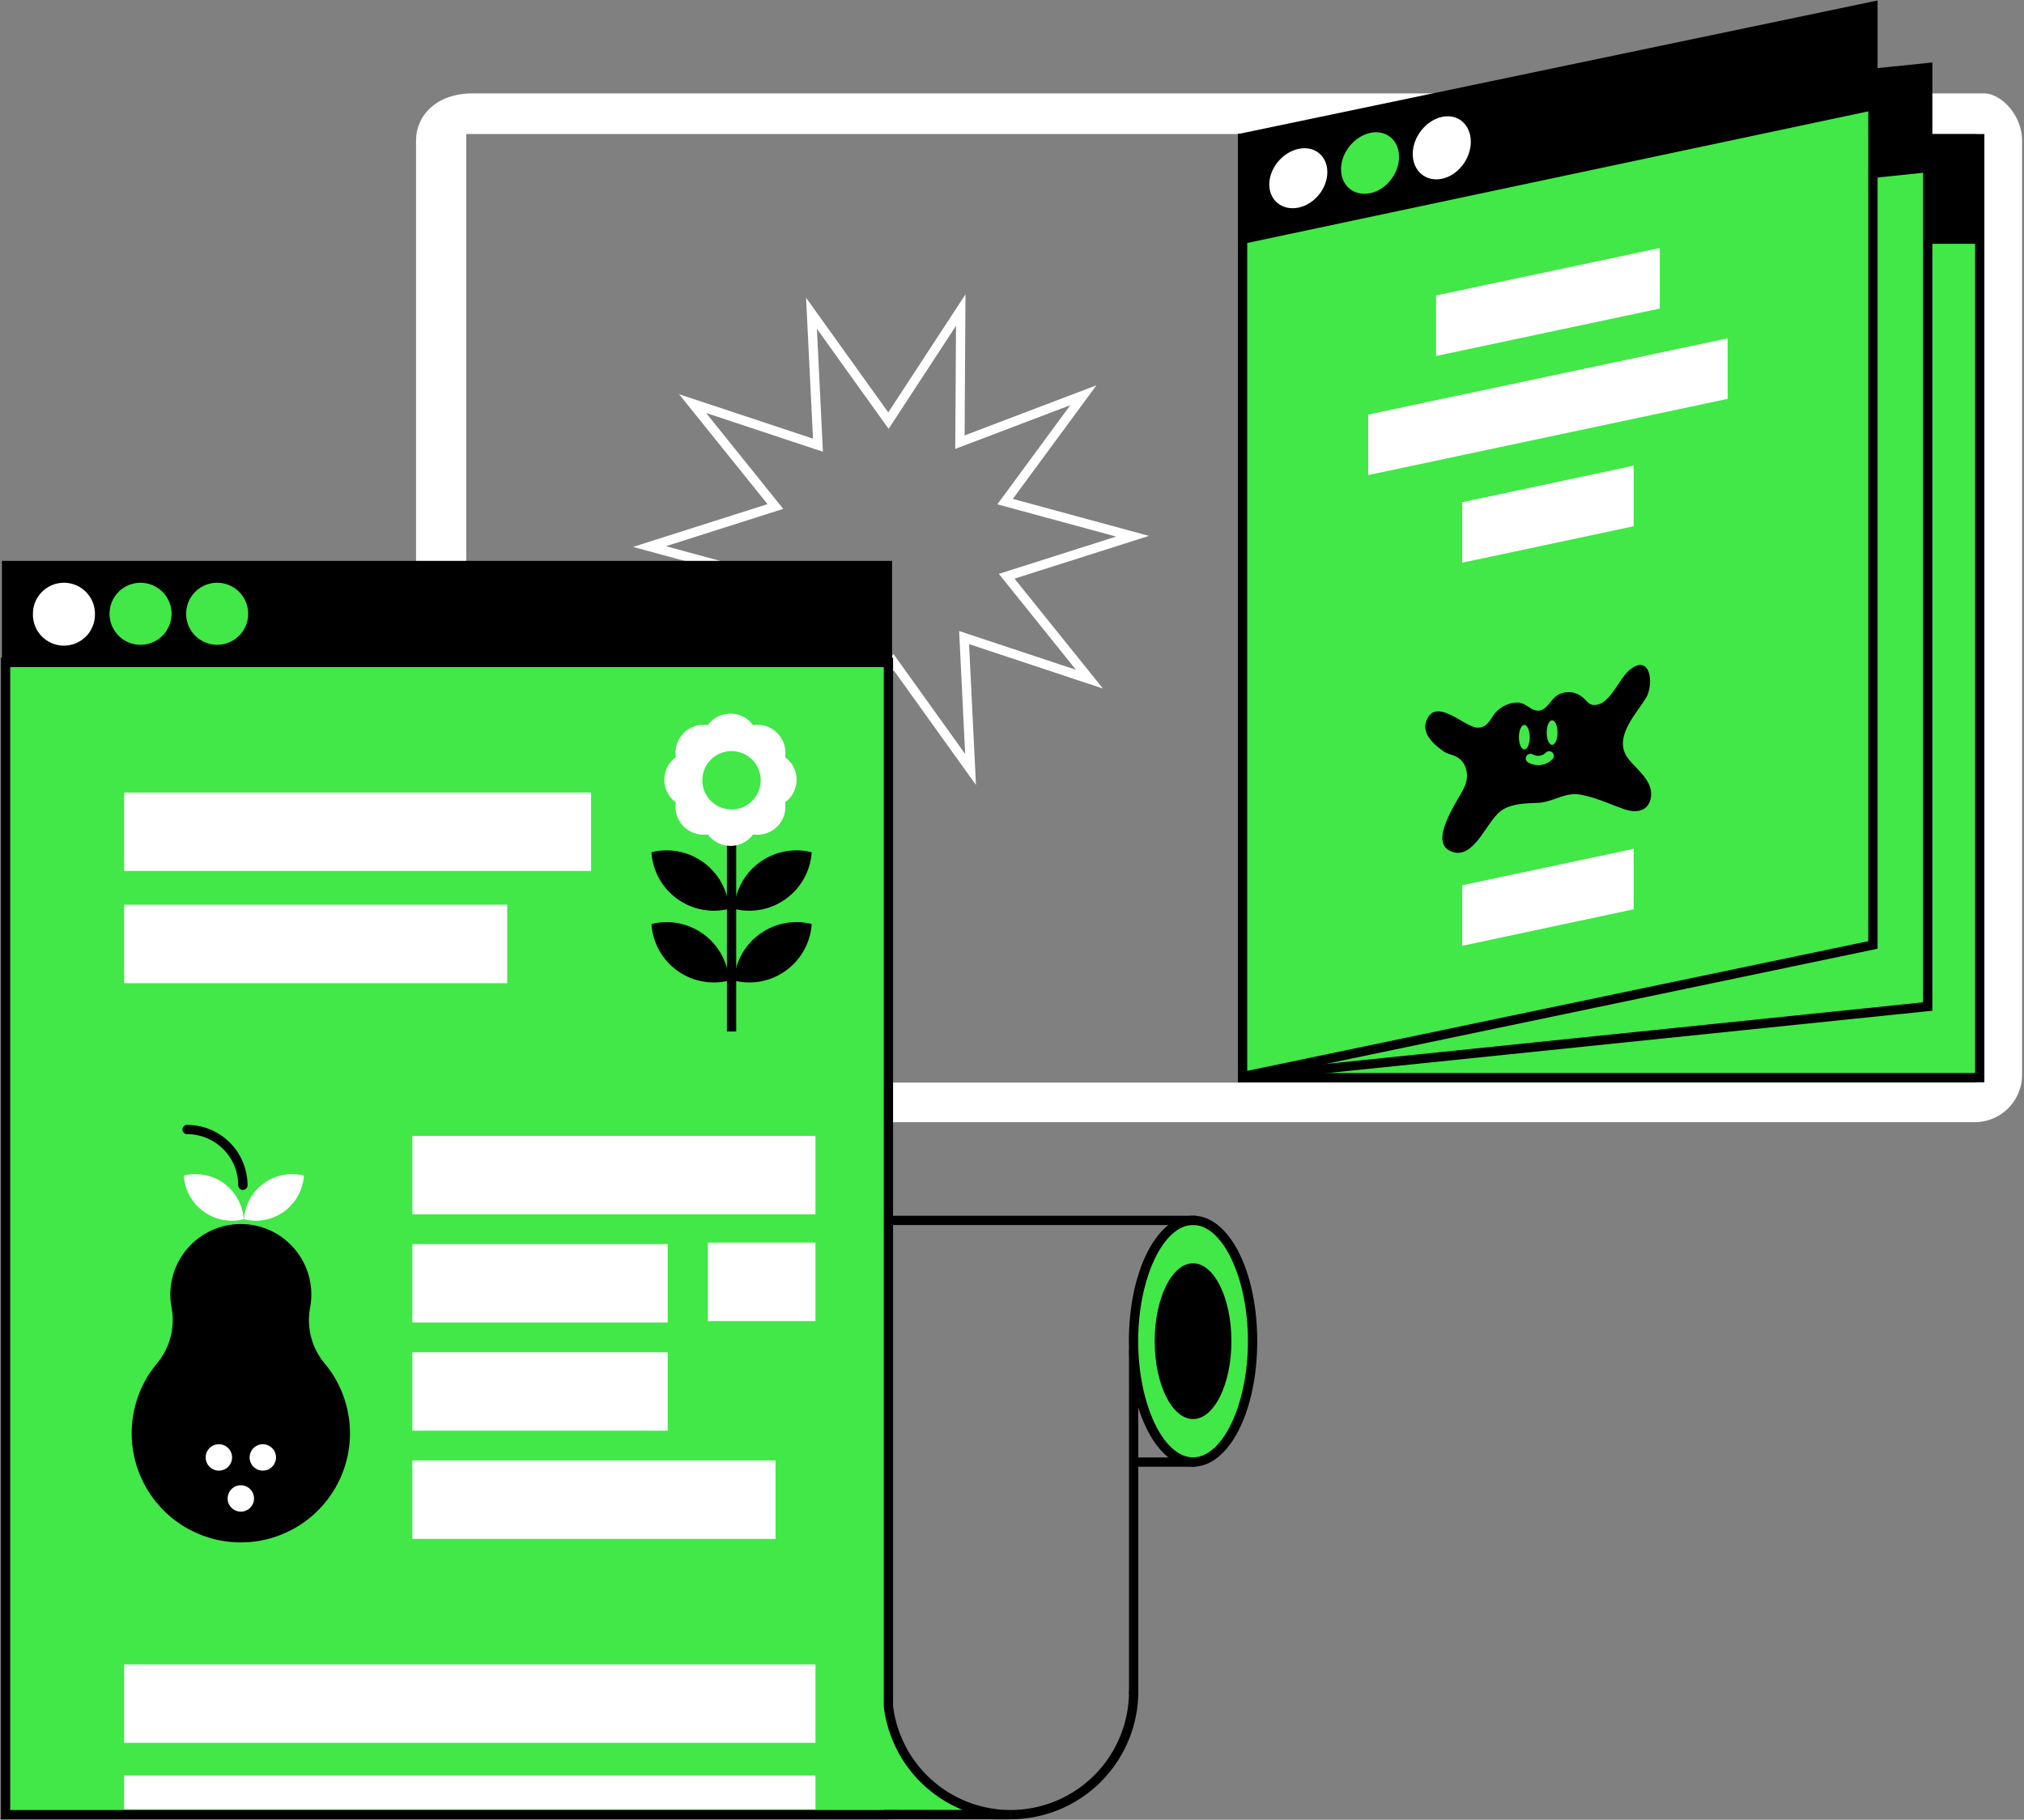
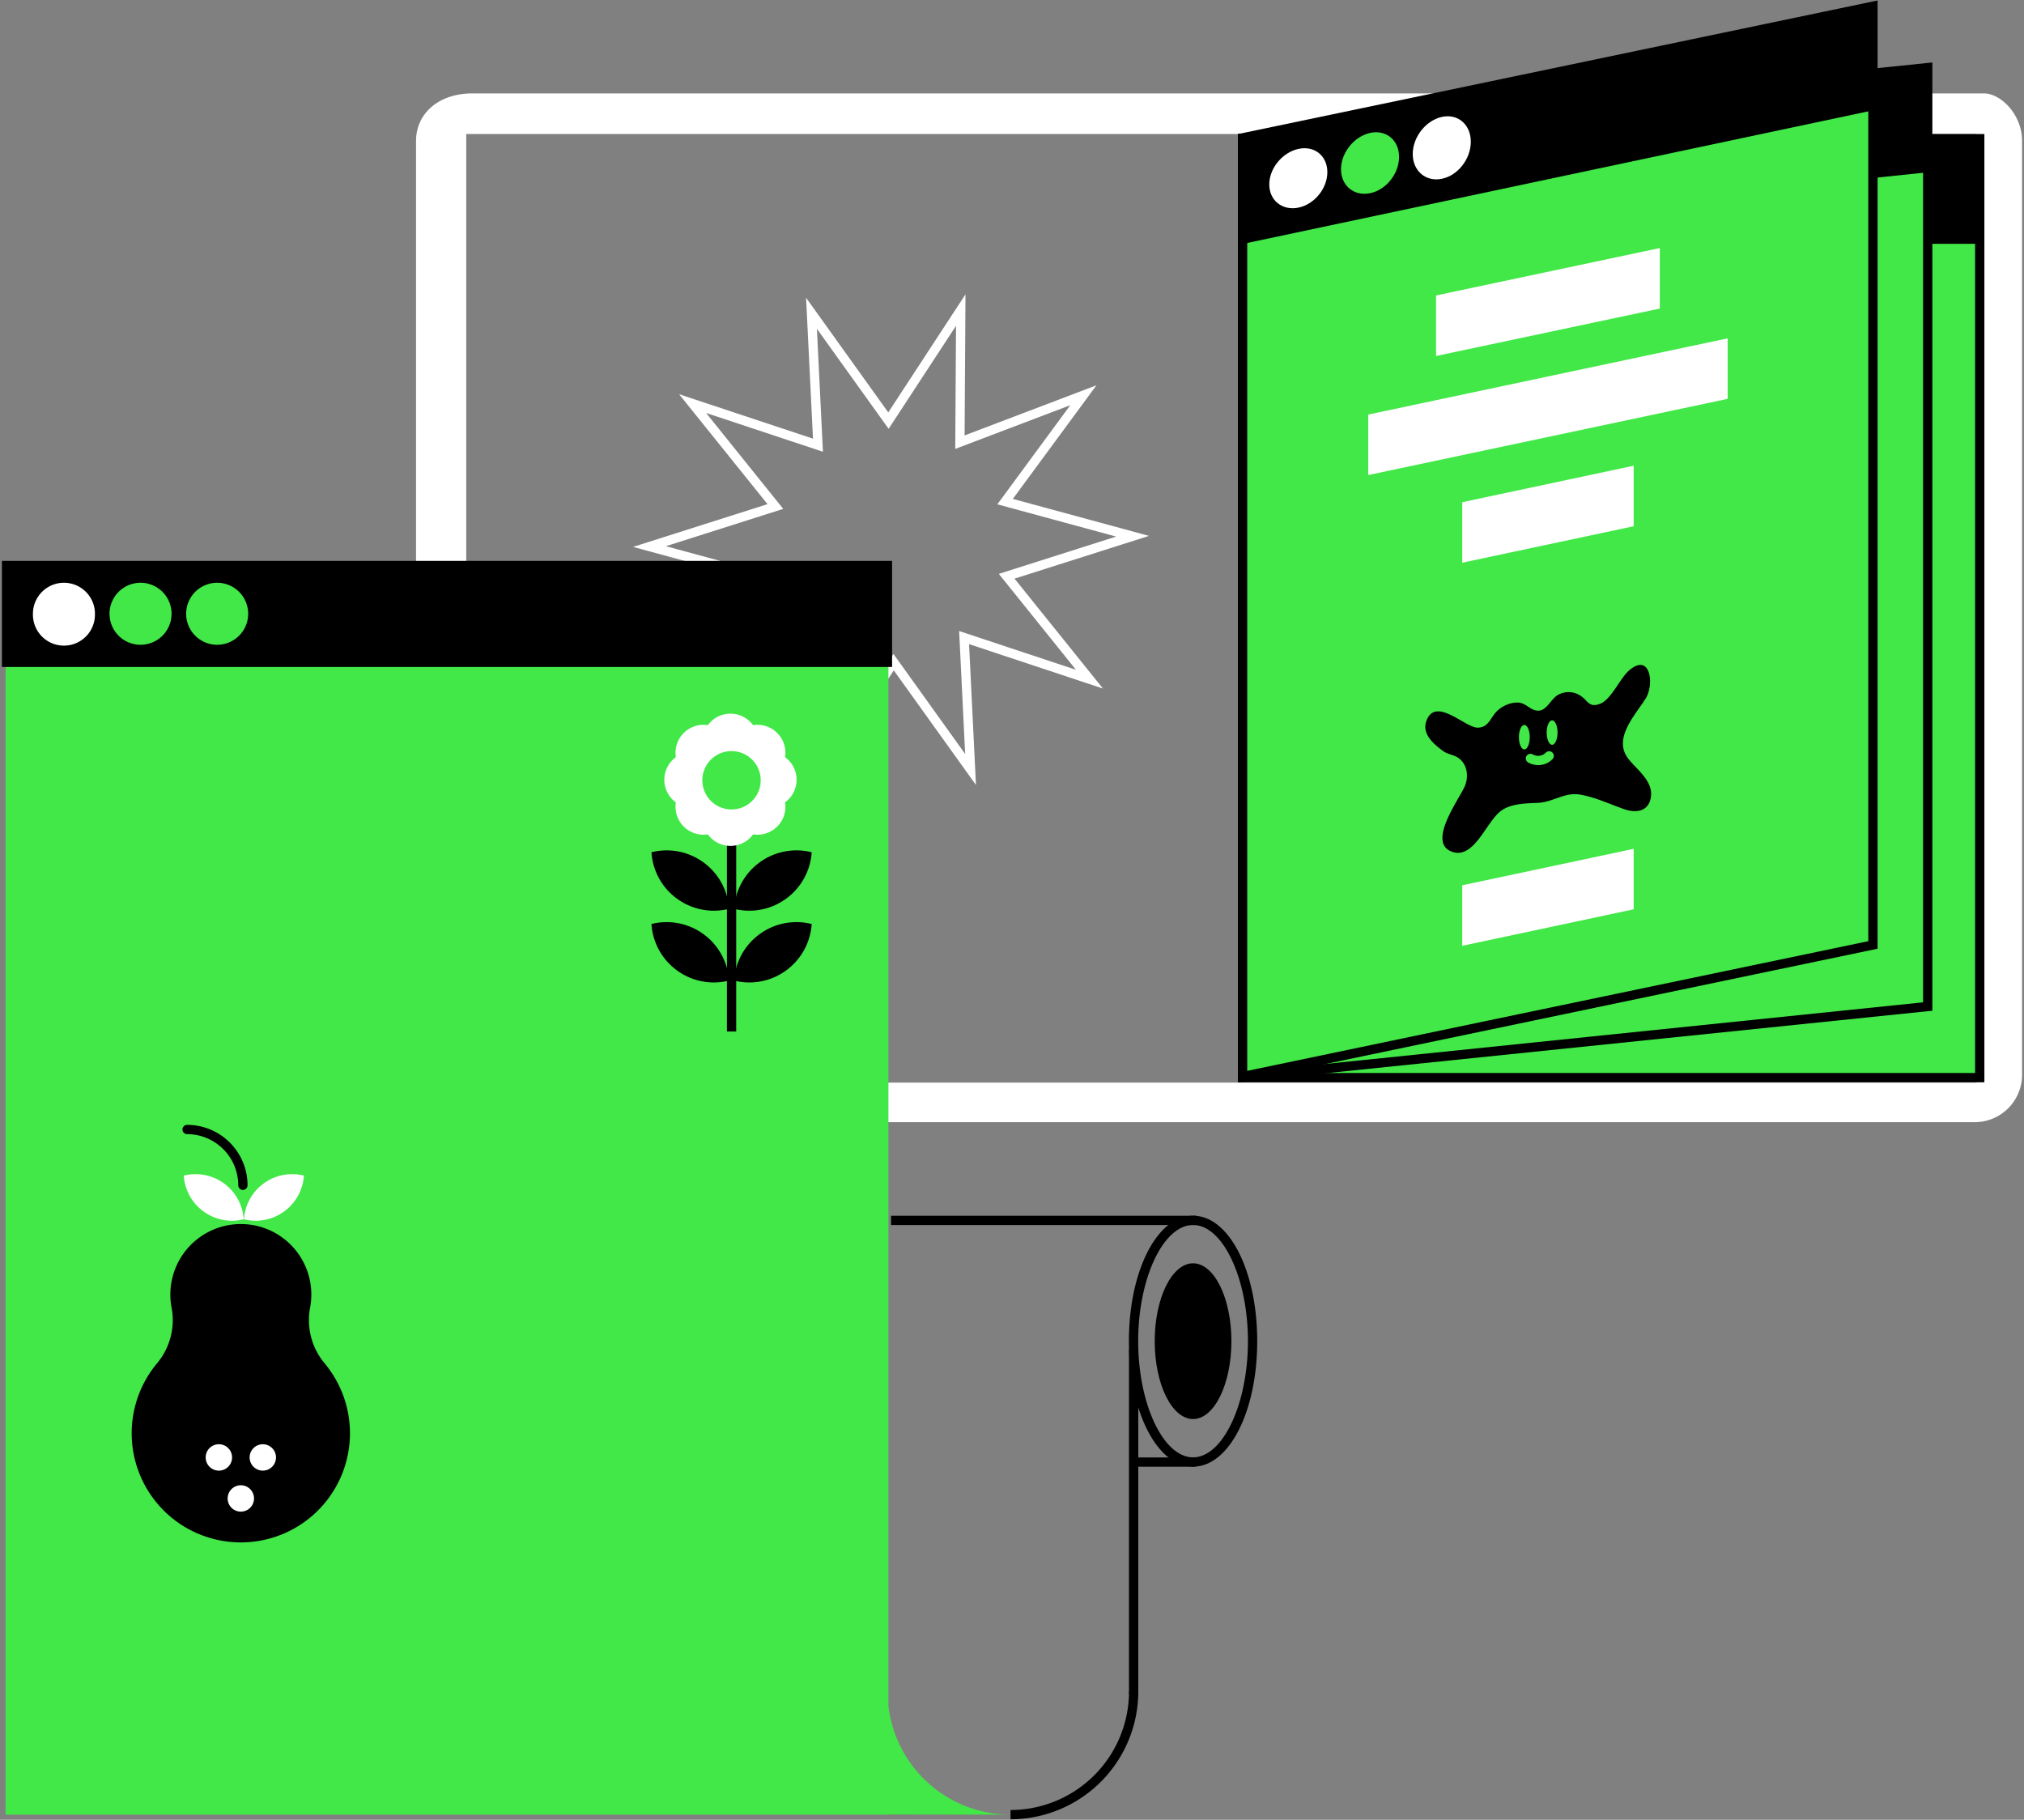
<svg xmlns="http://www.w3.org/2000/svg" viewBox="0 0 872 784">
  <rect x="0" y="0" width="872" height="784" fill="#808080" stroke="none" />
  <path fill="#fff" d="M854.74 40.24H203.67c-15.28 0-24.43 9.15-24.43 20.44v402.35a20.43 20.43 0 0 0 20.44 20.43h651.06a20.43 20.43 0 0 0 20.43-20.43V60.68c0-11.29-9.15-20.44-16.43-20.44Zm-3.17 426.17h-650.7V57.75h650.7Z" />
  <path fill="#41E847" d="M535.34 59.75h317.6v404.53h-317.6Z" />
  <path d="M850.93 61.75v400.53h-313.6V61.75Zm4-4h-321.6v408.53h321.6Z" />
  <path d="M535.64 59.33h317.5v45.71h-317.5Z" />
  <path fill="#41E847" d="m535.34 59.56 295.18-30.43v404.5l-295.18 30.43Z" />
  <path d="M828.52 31.34v400.49l-291.18 30.02V61.36Zm4-4.43L533.34 57.76v408.52l299.18-30.84Z" />
  <path d="m830.72 74.2-295.08 30.84V59.33l295.08-30.85Z" />
  <path fill="#41E847" d="M535.34 59.38 806.91 2.67V407.1l-271.58 56.7Z" />
  <path d="M804.92 5.13v400.35l-267.58 55.88V61Zm4-4.92L533.34 57.76v408.52l275.58-57.55Z" />
  <path d="m807.13 47.5-271.49 57.54V59.33L807.13 1.78Z" />
  <path fill="#fff" d="m715.1 132.93-96.4 20.44v-26.08l96.4-20.43Zm29.23 38.91-154.85 32.83V178.6l154.85-32.83Zm-40.49 54.88-73.87 15.71v-26.07l73.87-15.72Zm0 165.03-73.87 15.72V381.4l73.87-15.71Z" />
  <path d="M631.05 338.78c1.8-4.14 1.2-9.66-2.93-12.36-2.06-1.35-4.36-1.36-6.53-2.96-3.9-2.85-9-7.23-7.13-12.67 3.8-11.08 16.7 2.66 22.08 2.7 4.64.02 5.48-4 8.07-6.78 2.38-2.54 6.31-4.32 9.84-3.99 3.36.32 5.26 3.9 8.92 3.4 3.19-.43 5.12-5.37 8-6.81a9.26 9.26 0 0 1 9.28.25c3.42 2.03 3.66 5.38 8.44 3.76 5.1-1.74 8.74-11.04 12.82-14.52 9.16-7.82 10.93 6.06 7.08 12.16-4.68 7.44-14.38 17.4-7.26 26.19 3.92 4.84 10.96 9.78 9.41 16.92-1.26 5.82-6.7 6.18-11.37 4.55-6.3-2.2-12.48-5.18-19.1-6.3-6.49-1.09-11.59 3.21-17.87 3.55-5.17.27-11.33.2-15.8 3.23-6.43 4.34-11.57 20.81-20.98 18-11.75-3.54 2.5-22.51 5.03-28.32Z" />
  <path fill="#41E847" d="M659.06 317.6c0 2.9-1.05 5.26-2.33 5.26-1.3 0-2.33-2.36-2.33-5.27 0-2.9 1.04-5.26 2.33-5.26 1.28 0 2.33 2.35 2.33 5.26Zm11.97-2c0 2.91-1.05 5.27-2.33 5.27-1.29 0-2.33-2.36-2.33-5.26 0-2.91 1.04-5.27 2.33-5.27 1.28 0 2.33 2.36 2.33 5.27Zm-8.26 14.02c-1.86 0-3.5-.58-4.46-1.16a2 2 0 0 1 2.04-3.44 4.73 4.73 0 0 0 5.68-.79 2 2 0 0 1 2.8 2.86 8.48 8.48 0 0 1-6.06 2.53Z" />
  <path fill="#fff" d="M571.86 74.16c0 7.06-5.6 13.9-12.5 15.3-6.91 1.38-12.52-3.1-12.52-10 0-6.91 5.6-13.76 12.51-15.3 6.91-1.54 12.51 2.94 12.51 10Z" />
  <path fill="#41E847" d="M602.76 67.6c0 7.25-5.6 14.26-12.5 15.64-6.91 1.4-12.51-3.24-12.51-10.33 0-7.1 5.6-14.1 12.5-15.64 6.91-1.54 12.51 3.09 12.51 10.34Z" />
  <path fill="#fff" d="M633.67 61.06c0 7.43-5.6 14.59-12.51 15.97-6.9 1.4-12.51-3.39-12.51-10.67 0-7.28 5.6-14.44 12.5-15.98 6.92-1.54 12.52 3.24 12.52 10.68ZM351.8 339.67l.38-60.77-56.82 21.59 36.04-48.95-58.66-15.92 57.93-18.42-38.1-47.36 57.69 19.14-2.98-60.7 35.41 49.4 33.27-50.87-.38 60.78 56.81-21.6-36.03 48.95 58.66 15.93-57.93 18.42 38.1 47.36-57.69-19.15 2.98 60.7-35.41-49.39Zm4.41-66.59-.33 53.04 29.04-44.39 30.9 43.11-2.6-52.98 50.34 16.71-33.24-41.33 50.54-16.07-51.18-13.9 31.44-42.71-49.58 18.84.34-53.04-29.04 44.39-30.9-43.1 2.6 52.97-50.34-16.71 33.24 41.33-50.55 16.07 51.19 13.9-31.45 42.71Z" />
  <path fill="#41E847" d="M435.42 781.8a53.04 53.04 0 0 1-52.66-46.7V285.38H2.4V781.8h380.36v-.07Z" />
-   <path d="M435.42 783.8h-.17l-50.56-.08-1.93.07H.4V283.37h384.36V735a51.06 51.06 0 0 0 50.47 44.8h.19Zm-431.02-4h376.36v-.09l33.98.05a55.06 55.06 0 0 1-33.96-44.41l-.02-.24V287.37H4.4Z" />
  <path d="M435.36 783.8v-4a51.1 51.1 0 0 0 51.05-51.06h4a55.1 55.1 0 0 1-55.05 55.05Z" />
-   <path fill="#41E847" d="M539.65 577.81c0 28.76-11.48 52.07-25.64 52.07-14.17 0-25.65-23.31-25.65-52.07 0-28.75 11.48-52.06 25.65-52.06 14.16 0 25.64 23.3 25.64 52.06Z" />
  <path d="M514 631.88c-15.5 0-27.64-23.75-27.64-54.07 0-30.31 12.14-54.06 27.64-54.06s27.65 23.75 27.65 54.06c0 30.32-12.14 54.07-27.64 54.07Zm0-104.13c-12.81 0-23.64 22.92-23.64 50.06s10.83 50.06 23.64 50.06c12.82 0 23.65-22.92 23.65-50.06s-10.83-50.06-23.64-50.06Z" />
  <path d="M530.53 577.81c0 18.53-7.4 33.55-16.52 33.55-9.13 0-16.53-15.02-16.53-33.55 0-18.53 7.4-33.55 16.52-33.55 9.13 0 16.53 15.02 16.53 33.55Z" />
-   <path fill="#fff" d="M53.48 341.45h201.18v33.79H53.48Zm0 48.33h165.04v33.8H53.48Zm124.17 99.59h173.68v33.8H177.65ZM53.48 717.07h297.85v33.79H53.48Zm0 47.83h297.85v14.6H53.48Zm124.17-228.92h110.02v33.8H177.65Zm0 93.22h156.48V663H177.65Zm0-46.6h110.02v33.78H177.65Zm127.31-47.26h46.37v33.8h-46.37Z" />
  <path d="M486.4 581.52h4V729.7h-4Z" />
  <path d="M488.33 627.91h26.72v4h-26.71ZM383.88 523.78h131.4v4h-131.4Zm-70.7-187.83h4V444.4h-4Z" />
  <path fill="#fff" d="M343.2 335.95c0-4.01-1.97-7.55-4.97-9.75a12.04 12.04 0 0 0-13.78-13.78 12.05 12.05 0 0 0-19.49 0 12.05 12.05 0 0 0-13.78 13.78 12.04 12.04 0 0 0 0 19.49 12.05 12.05 0 0 0 13.78 13.78 12.04 12.04 0 0 0 19.49 0 12.04 12.04 0 0 0 13.78-13.78c3-2.2 4.96-5.74 4.96-9.74Z" />
  <path d="M291.68 387.18a26.9 26.9 0 0 0 22.42 4.36 26.9 26.9 0 0 0-11.02-20 26.89 26.89 0 0 0-22.42-4.36c.51 7.7 4.3 15.11 11.02 20Zm47 0a26.89 26.89 0 0 1-22.43 4.36 26.9 26.9 0 0 1 11.02-20 26.89 26.89 0 0 1 22.43-4.36 26.9 26.9 0 0 1-11.02 20Zm-47 30.92a26.9 26.9 0 0 0 22.42 4.35 26.9 26.9 0 0 0-11.02-20 26.88 26.88 0 0 0-22.42-4.36c.51 7.7 4.3 15.11 11.02 20Zm47 0a26.9 26.9 0 0 1-22.43 4.35 26.9 26.9 0 0 1 11.02-20 26.89 26.89 0 0 1 22.43-4.36 26.9 26.9 0 0 1-11.02 20Z" />
  <path fill="#41E847" d="M327.73 336.16a12.57 12.57 0 1 1-25.14 0 12.57 12.57 0 0 1 25.14 0Z" />
  <path d="M.83 241.64h383.5v45.71H.83Z" />
  <path fill="#41E847" d="M73.91 264.43a13.36 13.36 0 1 1-26.72 0 13.36 13.36 0 0 1 26.72 0Zm33.01 0a13.36 13.36 0 1 1-26.72 0 13.36 13.36 0 0 1 26.72 0Z" />
  <path fill="#fff" d="M40.9 264.43a13.36 13.36 0 1 1-26.71 0 13.36 13.36 0 0 1 26.72 0Z" />
  <path d="M139.84 587.33a28.96 28.96 0 0 1-6.24-23.96 30.37 30.37 0 1 0-59.68 0 28.96 28.96 0 0 1-6.24 23.96 47.02 47.02 0 1 0 72.15 0Z" />
  <path fill="#fff" d="M87.69 521.92a20.76 20.76 0 0 0 17.3 3.37 20.75 20.75 0 0 0-8.5-15.45 20.77 20.77 0 0 0-17.31-3.36 20.77 20.77 0 0 0 8.5 15.44Zm34.74 0a20.77 20.77 0 0 1-17.32 3.37 20.74 20.74 0 0 1 8.52-15.45 20.77 20.77 0 0 1 17.3-3.36 20.79 20.79 0 0 1-8.5 15.44Zm-12.99 123.65a5.68 5.68 0 1 1-11.36 0 5.68 5.68 0 0 1 11.36 0Zm9.47-17.67a5.68 5.68 0 1 1-11.36 0 5.68 5.68 0 0 1 11.36 0Zm-18.93 0a5.68 5.68 0 1 1-11.37 0 5.68 5.68 0 0 1 11.37 0Z" />
  <path d="M104.65 512.65a2 2 0 0 1-2-2 22.06 22.06 0 0 0-22.04-22.03 2 2 0 0 1 0-4 26.06 26.06 0 0 1 26.04 26.03 2 2 0 0 1-2 2Z" />
</svg>